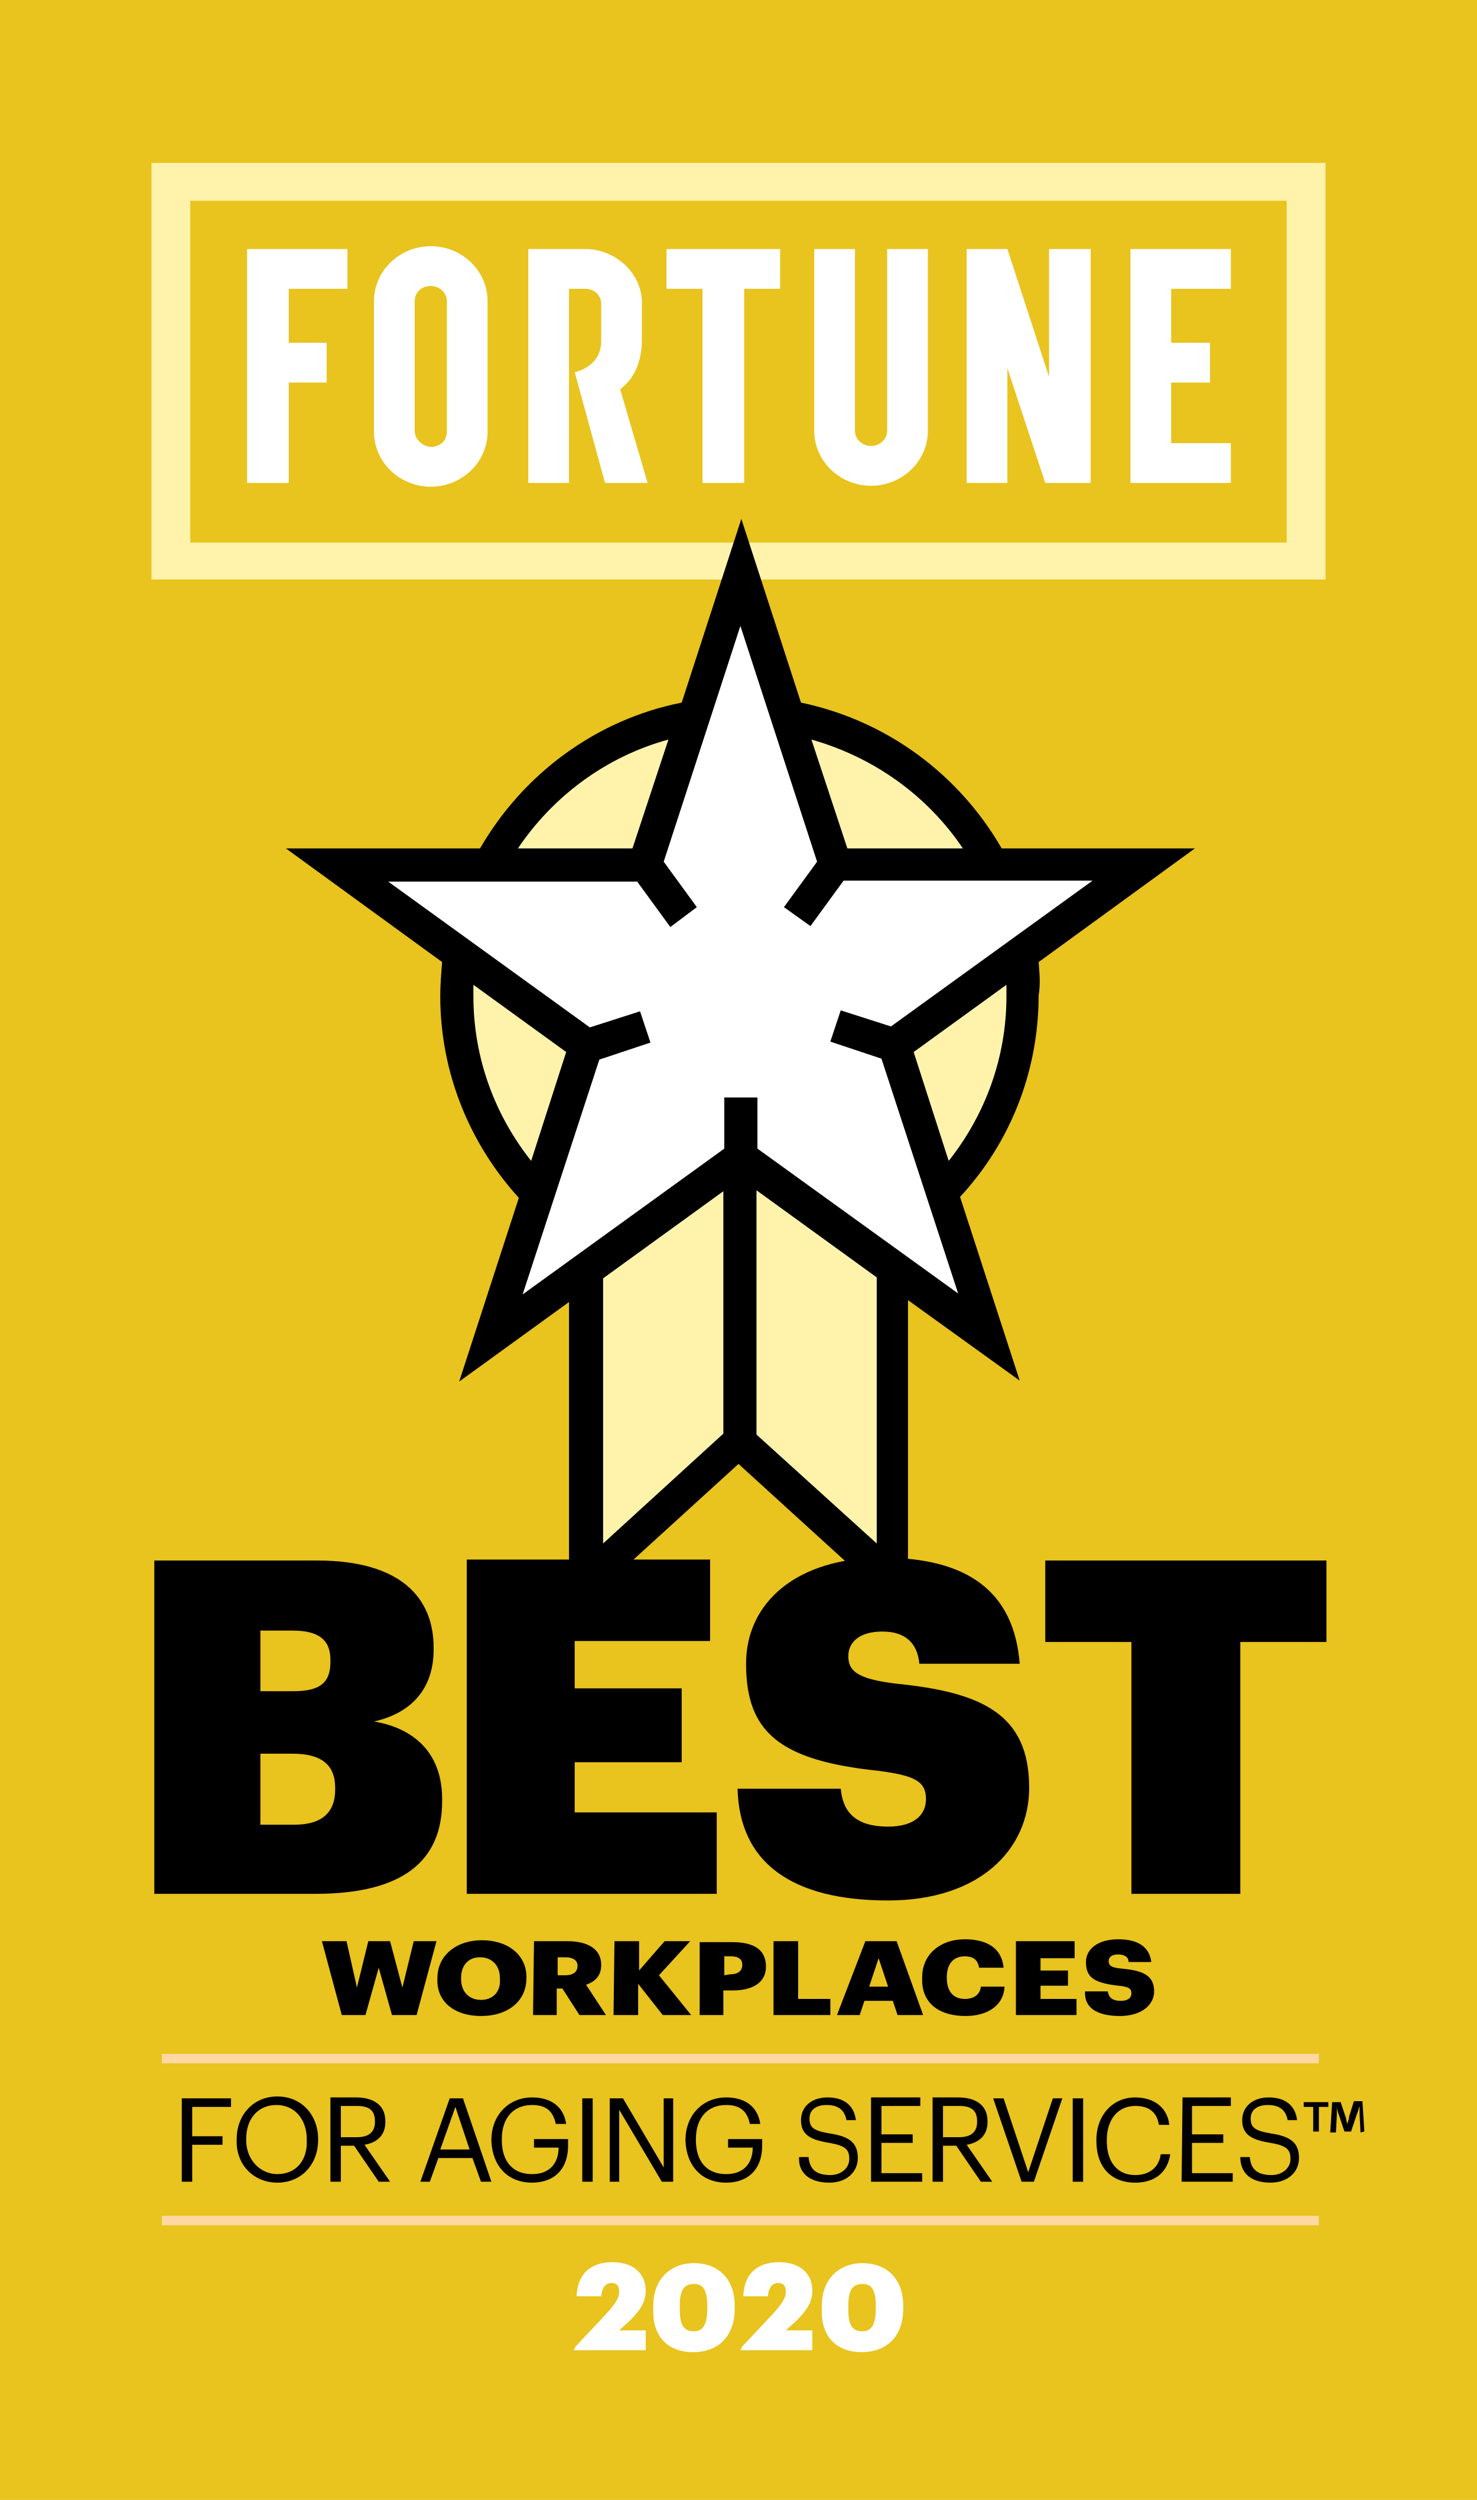
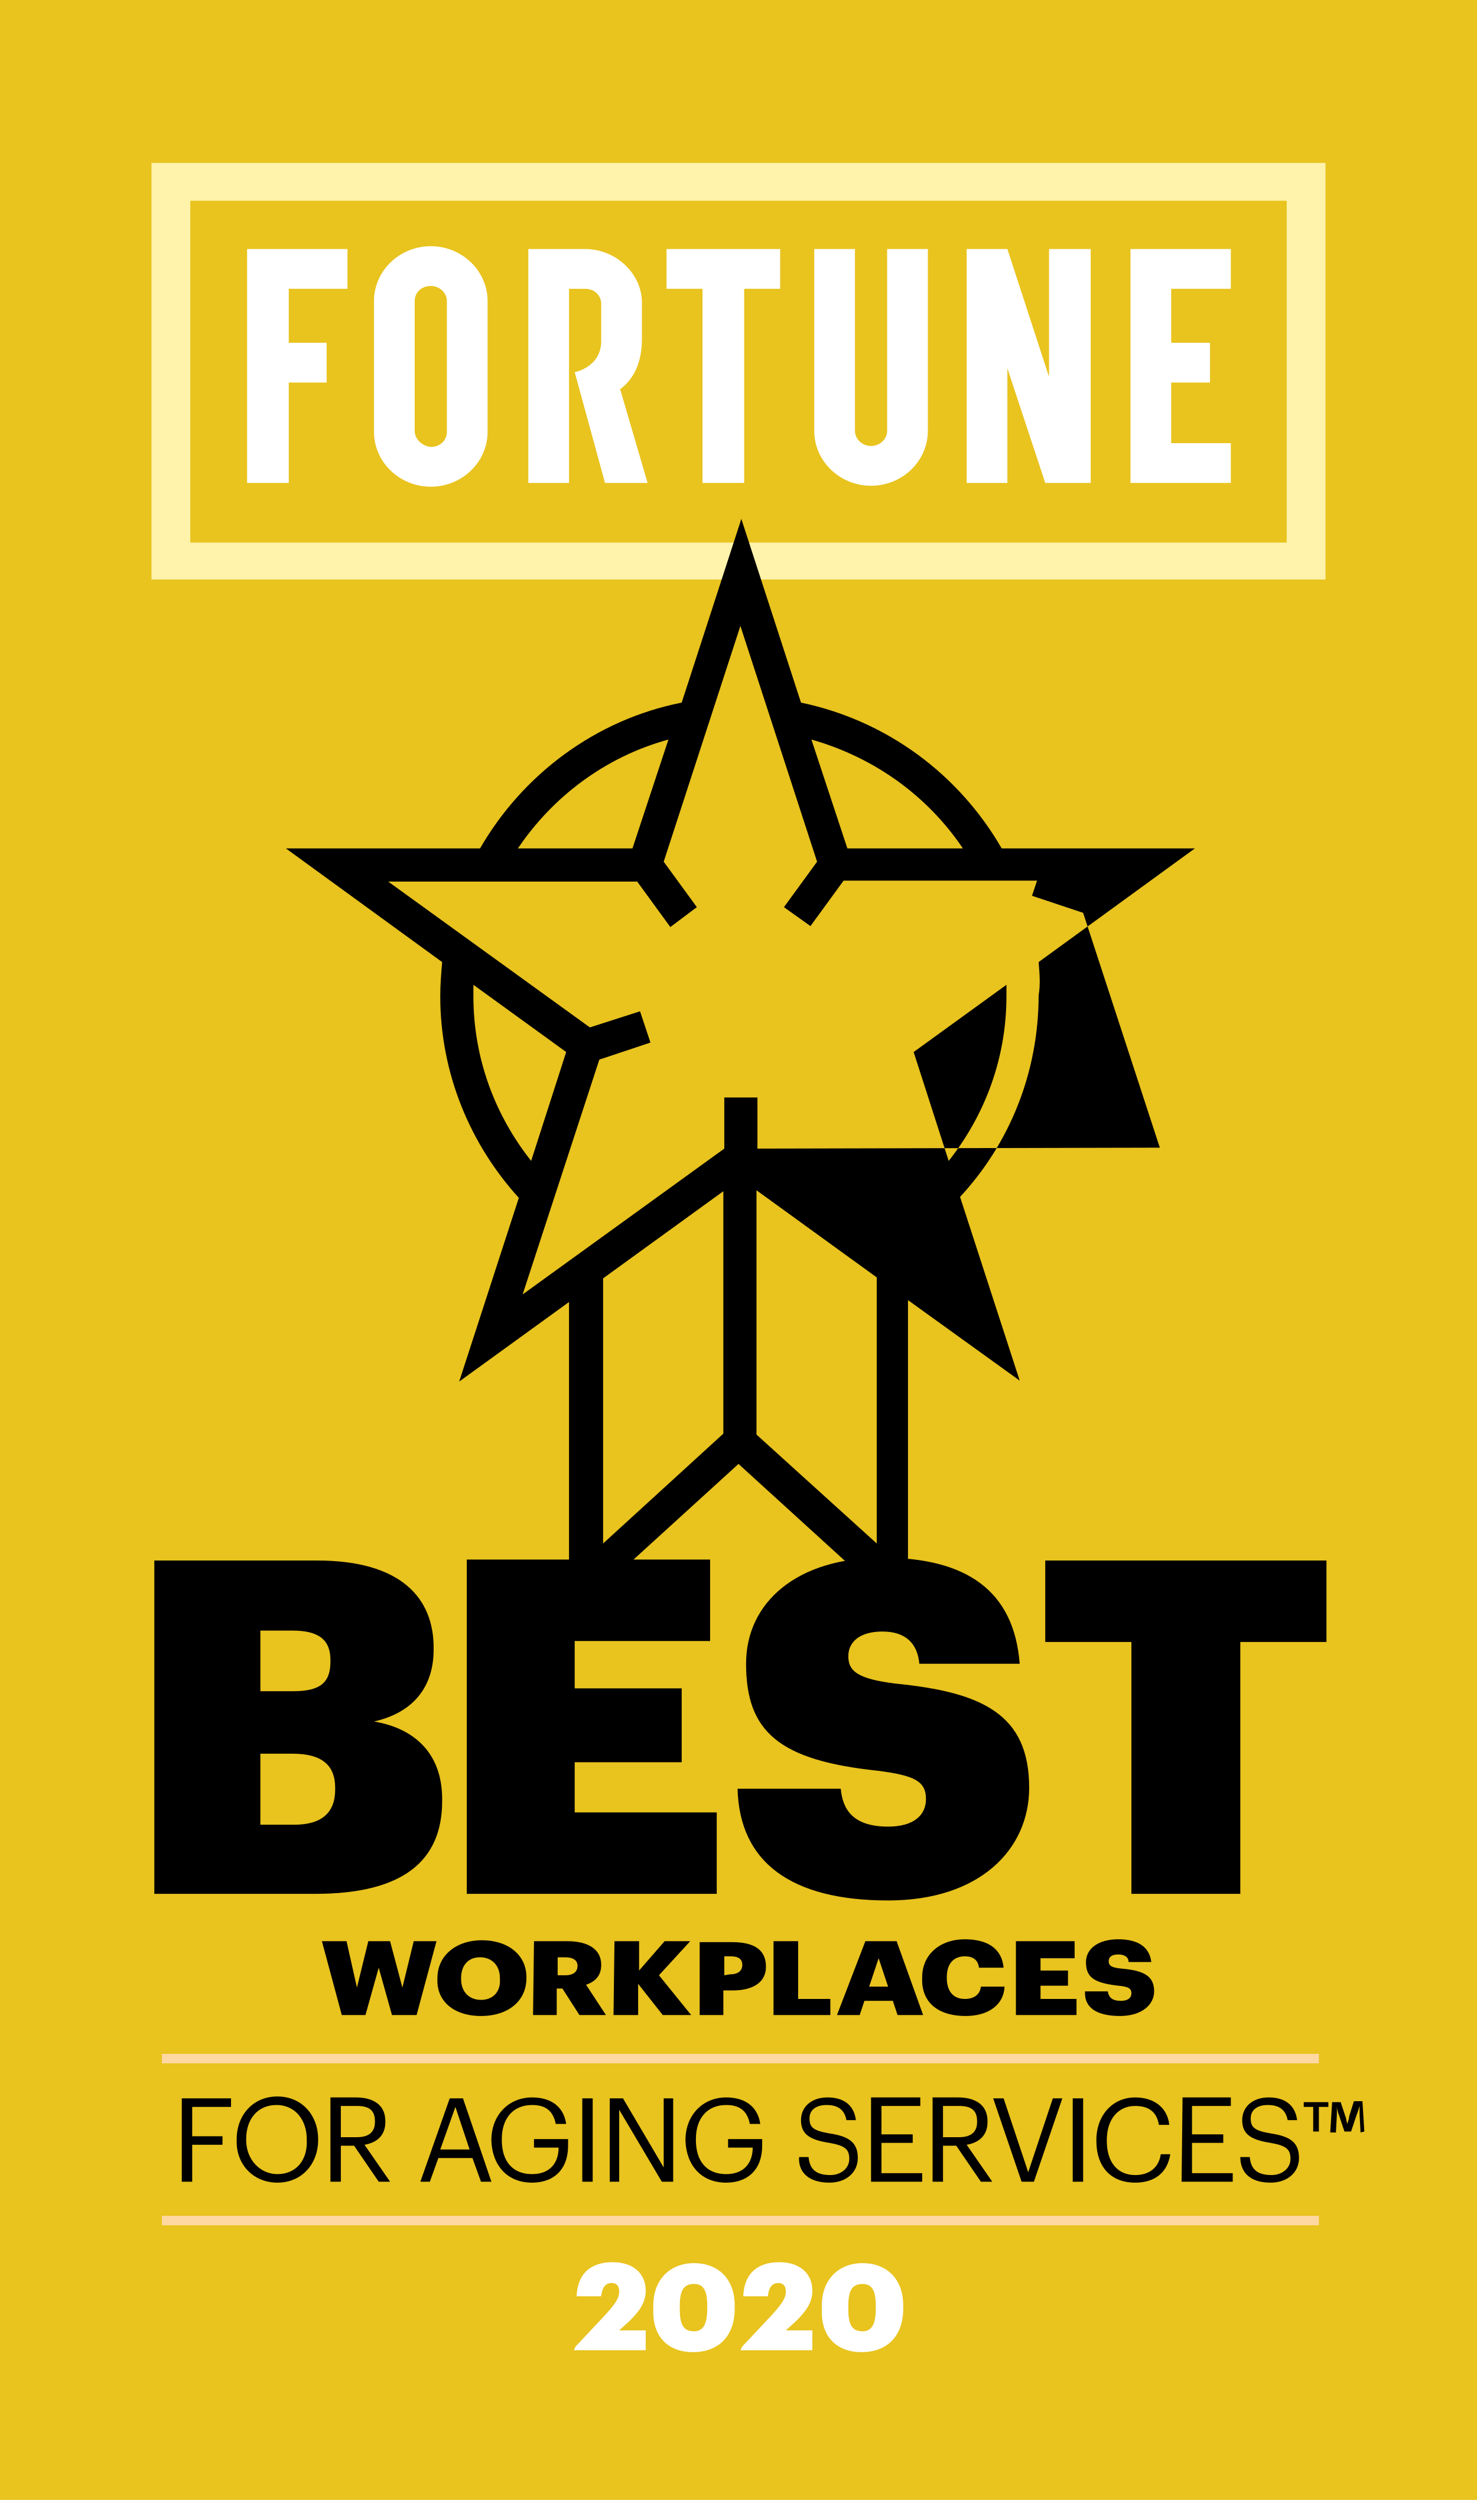
<svg xmlns="http://www.w3.org/2000/svg" id="Layer_1" x="0px" y="0px" width="156px" height="264px" viewBox="0 0 156 264" style="enable-background:new 0 0 156 264;" xml:space="preserve">
  <style type="text/css">	.st0{fill:#96D5D2;}	.st1{fill:#D4EDEA;}	.st2{fill:#FFFFFF;}	.st3{fill:#E9C31E;}	.st4{fill:#FFF3AB;}	.st5{fill:#FFD8A1;}	.st6{fill:#257E53;}	.st7{fill:#F2EEE2;}	.st8{fill:#69B0CE;}	.st9{fill:#EBF3F8;}	.st10{fill:#FAA61A;}	.st11{fill:#FFD6A1;}	.st12{fill:#2484C6;}	.st13{fill:#A9C2E5;}	.st14{fill:#EB6F33;}	.st15{fill:#F7C09F;}	.st16{fill:#808285;}	.st17{fill:#E5E5E5;}</style>
  <g>
    <rect class="st3" width="156" height="264" />
  </g>
  <g>
    <g>
      <path class="st4" d="M140,61.2H16v-44h124V61.2z M20.1,57.3h115.8V21.2H20.1V57.3z" />
    </g>
    <g>
      <polygon class="st2" points="110.8,26.3 110.8,39.8 106.4,26.3 102.1,26.3 102.1,51 106.4,51 106.4,38.9 110.4,51 115.2,51    115.2,26.3   " />
    </g>
    <g>
      <polygon class="st2" points="30.5,26.3 26.5,26.3 26.1,26.3 26.1,51 30.5,51 30.5,40.4 34.5,40.4 34.5,36.2 30.5,36.2 30.5,30.5    36.7,30.5 36.7,26.3   " />
    </g>
    <g>
      <polygon class="st2" points="82.4,26.3 70.4,26.3 70.4,30.5 74.2,30.5 74.2,51 78.6,51 78.6,30.5 82.4,30.5   " />
    </g>
    <g>
      <polygon class="st2" points="119.4,26.3 119.4,51 130,51 130,46.8 123.7,46.8 123.7,40.4 127.8,40.4 127.8,36.2 123.7,36.2    123.7,30.5 130,30.5 130,26.3   " />
    </g>
    <g>
      <path class="st2" d="M68.4,51h-4.5l-3.2-11.7c0,0,2.8-0.5,2.8-3.3v-3.9c0-0.9-0.7-1.6-1.7-1.6h-1.7V51h-4.3V26.3h6   c3.2,0,5.9,2.5,6,5.5h0v4h0c0,2.4-0.8,4.2-2.3,5.3L68.4,51z" />
    </g>
    <g>
      <path class="st2" d="M93.7,26.3v19.2c0,0.9-0.8,1.6-1.7,1.6c-0.9,0-1.7-0.7-1.7-1.6V26.3H86v19.2c0,3.2,2.7,5.8,6,5.8   c3.3,0,6-2.6,6-5.8V26.3L93.7,26.3L93.7,26.3z" />
    </g>
    <g>
      <path class="st2" d="M39.5,31.8v13.8c0,3.2,2.7,5.8,6,5.8s6-2.6,6-5.8V31.8c0-3.2-2.7-5.8-6-5.8l0,0C42.2,26,39.5,28.6,39.5,31.8    M43.8,45.5V31.8c0-0.9,0.7-1.6,1.7-1.6h0c0.9,0,1.7,0.7,1.7,1.6v13.8c0,0.9-0.7,1.6-1.7,1.6C44.6,47.1,43.8,46.4,43.8,45.5" />
    </g>
  </g>
-   <path class="st4" d="M107.8,100.8l13-9.4h-16.1c-4.3-8.1-12.2-14.1-21.6-15.6l-5-15.2l-5,15.2c-9.4,1.6-17.3,7.5-21.6,15.6H35.6 l13,9.4c-0.2,1.4-0.3,2.9-0.3,4.4c0,8.1,3.3,15.5,8.6,20.9l-5,15.2l10.1-7.3v32.9l16.2-14.7l16.2,14.7v-33l10.2,7.4l-5-15.2 c5.3-5.4,8.6-12.8,8.6-20.9C108.1,103.7,108,102.2,107.8,100.8z" />
  <g>
-     <polygon class="st2" points="78.2,60.9 88.2,91.5 120.7,91.5 94.4,110.4 104.5,141 78.2,122.1 51.9,141 62,110.4 35.7,91.5   68.2,91.5  " />
-   </g>
-   <path d="M109.7,101.6l16.5-12h-20.4c-4.5-7.8-12.1-13.5-21.2-15.4l-6.3-19.4l-6.3,19.4c-9.1,1.8-16.8,7.6-21.3,15.4H30.2l16.5,12 c-0.1,1.2-0.2,2.4-0.2,3.6c0,8.2,3.2,15.7,8.3,21.3l-6.3,19.4l11.6-8.4v33.4l17.9-16.3l17.9,16.3v-33.6l11.8,8.5l-6.3-19.4 c5.2-5.6,8.3-13.1,8.3-21.3C109.9,104,109.8,102.8,109.7,101.6z M101.7,89.6H89.5l-3.8-11.5C92.4,80,98,84.1,101.7,89.6z M70.6,78.1 l-3.8,11.5H54.7C58.4,84.1,64,79.9,70.6,78.1z M50,105.2c0-0.4,0-0.8,0-1.2l9.8,7.1l-3.7,11.5C52.3,117.8,50,111.8,50,105.2z  M76.4,151.4L63.7,163v-22.5v-5.5l12.7-9.2V151.4z M92.6,136.2V163l-12.7-11.5v-25.8l12.7,9.2V136.2z M80,121.3v-5.4h-3.5v5.4 l-21.3,15.4l8.1-24.8l5.4-1.8l-1.1-3.3l-5.3,1.7L41,93.1h26.3l3.5,4.8l2.8-2.1l-3.5-4.8l8.1-24.9l8.1,24.9l-3.5,4.8l2.8,2l3.5-4.8 h26.3l-21.3,15.4l-5.3-1.7l-1.1,3.3l5.4,1.8l8.1,24.8L80,121.3z M96.5,111.1l9.8-7.1c0,0.4,0,0.8,0,1.2c0,6.6-2.3,12.6-6.1,17.4 L96.5,111.1z" />
+     </g>
+   <path d="M109.7,101.6l16.5-12h-20.4c-4.5-7.8-12.1-13.5-21.2-15.4l-6.3-19.4l-6.3,19.4c-9.1,1.8-16.8,7.6-21.3,15.4H30.2l16.5,12 c-0.1,1.2-0.2,2.4-0.2,3.6c0,8.2,3.2,15.7,8.3,21.3l-6.3,19.4l11.6-8.4v33.4l17.9-16.3l17.9,16.3v-33.6l11.8,8.5l-6.3-19.4 c5.2-5.6,8.3-13.1,8.3-21.3C109.9,104,109.8,102.8,109.7,101.6z M101.7,89.6H89.5l-3.8-11.5C92.4,80,98,84.1,101.7,89.6z M70.6,78.1 l-3.8,11.5H54.7C58.4,84.1,64,79.9,70.6,78.1z M50,105.2c0-0.4,0-0.8,0-1.2l9.8,7.1l-3.7,11.5C52.3,117.8,50,111.8,50,105.2z  M76.4,151.4L63.7,163v-22.5v-5.5l12.7-9.2V151.4z M92.6,136.2V163l-12.7-11.5v-25.8l12.7,9.2V136.2z M80,121.3v-5.4h-3.5v5.4 l-21.3,15.4l8.1-24.8l5.4-1.8l-1.1-3.3l-5.3,1.7L41,93.1h26.3l3.5,4.8l2.8-2.1l-3.5-4.8l8.1-24.9l8.1,24.9l-3.5,4.8l2.8,2l3.5-4.8 h26.3l-5.3-1.7l-1.1,3.3l5.4,1.8l8.1,24.8L80,121.3z M96.5,111.1l9.8-7.1c0,0.4,0,0.8,0,1.2c0,6.6-2.3,12.6-6.1,17.4 L96.5,111.1z" />
  <g>
    <g>
      <path d="M134.2,230.5c1.8,0,3-1.1,3-2.6c0-1.7-1-2.3-3-2.6c-1.8-0.3-2.1-0.7-2.1-1.6c0-0.8,0.6-1.4,1.8-1.4c1.2,0,1.9,0.5,2.1,1.6   h1c-0.2-1.6-1.3-2.4-3-2.4c-1.7,0-2.8,1-2.8,2.4c0,1.6,1.1,2.1,3,2.4c1.7,0.3,2.1,0.7,2.1,1.7s-0.9,1.7-2,1.7   c-1.8,0-2.2-0.9-2.3-1.9h-1C131,229.2,131.8,230.5,134.2,230.5 M124.8,230.4h5.4v-0.9h-4.3v-3.2h3.3v-0.9h-3.3v-3h4.1v-0.9h-5.1   L124.8,230.4L124.8,230.4z M119.9,230.5c2,0,3.4-1,3.7-3h-1c-0.2,1.4-1.2,2.2-2.7,2.2c-1.9,0-3-1.4-3-3.6v-0.1   c0-2.2,1.2-3.6,3-3.6c1.5,0,2.3,0.7,2.5,2h1.1c-0.2-1.9-1.7-2.9-3.6-2.9c-2.4,0-4.1,1.9-4.1,4.5v0.1   C115.8,228.8,117.3,230.5,119.9,230.5 M113.3,230.4h1.1v-8.8h-1.1V230.4z M107.9,230.4h1.3l3-8.8h-1l-2.6,7.8l-2.6-7.8h-1.1   L107.9,230.4z M99.6,225.7v-3.3h1.7c1.2,0,1.9,0.4,1.9,1.6v0.1c0,1.1-0.7,1.6-1.9,1.6H99.6z M98.5,230.4h1.1v-3.8h1.4l2.6,3.8h1.2   l-2.7-3.9c1.2-0.2,2.2-0.9,2.2-2.4V224c0-1.8-1.4-2.5-3.1-2.5h-2.7L98.5,230.4L98.5,230.4z M92,230.4h5.4v-0.9h-4.3v-3.2h3.3v-0.9   h-3.3v-3h4.1v-0.9H92L92,230.4L92,230.4z M87.6,230.5c1.8,0,3-1.1,3-2.6c0-1.7-1-2.3-3-2.6c-1.8-0.3-2.1-0.7-2.1-1.6   c0-0.8,0.6-1.4,1.8-1.4c1.2,0,1.9,0.5,2.1,1.6h1c-0.2-1.6-1.3-2.4-3-2.4c-1.7,0-2.8,1-2.8,2.4c0,1.6,1.1,2.1,3,2.4   c1.7,0.3,2.1,0.7,2.1,1.7s-0.9,1.7-2,1.7c-1.8,0-2.2-0.9-2.3-1.9h-1C84.3,229.2,85.2,230.5,87.6,230.5 M76.7,230.5   c2.3,0,3.8-1.4,3.8-3.9v-0.7h-3.6v0.9h2.6c0,1.6-0.9,2.8-2.8,2.8c-2.1,0-3.2-1.4-3.2-3.6v-0.1c0-2.2,1.2-3.6,3.2-3.6   c1.3,0,2.2,0.5,2.5,2h1.1c-0.3-2-1.8-2.8-3.6-2.8c-2.5,0-4.3,1.9-4.3,4.5v0.1C72.5,228.6,74,230.5,76.7,230.5 M64.4,230.4h1v-7.6   l4.5,7.6h1.2v-8.8h-1v7.3l-4.3-7.3h-1.4V230.4z M61.5,230.4h1.1v-8.8h-1.1V230.4z M56.2,230.5c2.3,0,3.8-1.4,3.8-3.9v-0.7h-3.6   v0.9H59c0,1.6-0.9,2.8-2.8,2.8c-2.1,0-3.2-1.4-3.2-3.6v-0.1c0-2.2,1.2-3.6,3.2-3.6c1.3,0,2.2,0.5,2.5,2h1.1   c-0.3-2-1.8-2.8-3.6-2.8c-2.5,0-4.3,1.9-4.3,4.5v0.1C52,228.6,53.5,230.5,56.2,230.5 M48.1,222.5l1.5,4.5h-3.1L48.1,222.5z    M44.4,230.4h1l0.9-2.5h3.6l0.9,2.5h1.1l-3-8.8h-1.4L44.4,230.4z M36,225.7v-3.3h1.7c1.2,0,1.9,0.4,1.9,1.6v0.1   c0,1.1-0.7,1.6-1.9,1.6H36z M34.9,230.4H36v-3.8h1.4l2.6,3.8h1.2l-2.7-3.9c1.2-0.2,2.2-0.9,2.2-2.4V224c0-1.8-1.4-2.5-3.1-2.5   h-2.7V230.4z M29.3,229.6c-1.8,0-3.3-1.5-3.3-3.6v-0.1c0-2.1,1.2-3.6,3.2-3.6c2,0,3.2,1.6,3.2,3.6v0.1   C32.5,228.1,31.3,229.6,29.3,229.6 M29.3,230.5c2.6,0,4.3-2,4.3-4.5v-0.1c0-2.5-1.7-4.5-4.3-4.5s-4.3,2-4.3,4.5v0.1   C24.9,228.5,26.7,230.5,29.3,230.5 M19.2,230.4h1.1v-3.9h3.2v-0.9h-3.2v-3.1h4.1v-0.9h-5.2L19.2,230.4L19.2,230.4z" />
    </g>
    <g>
      <path d="M118.3,212.9c2.3,0,3.6-1.2,3.6-2.6c0-1.7-1.2-2.2-3.4-2.4c-1.1-0.1-1.4-0.3-1.4-0.8c0-0.4,0.3-0.7,1-0.7   c0.7,0,1.1,0.3,1.1,0.8h2.4c-0.2-1.6-1.4-2.4-3.5-2.4c-2.1,0-3.4,1-3.4,2.4c0,1.6,0.8,2.2,3.4,2.5c1.1,0.1,1.4,0.3,1.4,0.8   c0,0.5-0.4,0.8-1.1,0.8c-1.1,0-1.3-0.5-1.4-1h-2.4C114.5,212,115.8,212.9,118.3,212.9 M107.3,212.8h6.4v-1.7h-3.8v-1.4h2.9v-1.6   h-2.9v-1.3h3.6V205h-6.2V212.8z M102,212.9c2.3,0,4-1.1,4.1-3.1h-2.5c-0.1,0.9-0.8,1.3-1.7,1.3c-1.2,0-1.9-0.8-1.9-2.2v-0.1   c0-1.4,0.7-2.2,1.9-2.2c0.9,0,1.4,0.4,1.5,1.2h2.6c-0.2-2.1-1.8-3-4.1-3c-2.6,0-4.5,1.6-4.5,4v0.1   C97.3,211.3,98.9,212.9,102,212.9 M92.8,206.8l1,3h-2L92.8,206.8z M88.4,212.8h2.4l0.5-1.5h3l0.5,1.5h2.7l-2.8-7.8h-3.3   L88.4,212.8z M81.8,212.8h5.9v-1.7h-3.4V205h-2.6V212.8z M76.5,208.6v-2h0.7c0.8,0,1.2,0.3,1.2,0.9v0c0,0.6-0.4,1-1.3,1   L76.5,208.6L76.5,208.6z M73.9,212.8h2.5v-2.6h1c2.2,0,3.5-0.9,3.5-2.5v0c0-1.7-1.1-2.6-3.6-2.6h-3.4L73.9,212.8L73.9,212.8z    M64.8,212.8h2.6v-3.3l2.6,3.3h3l-3.4-4.2l3.3-3.6h-2.7l-2.7,3.1V205h-2.6L64.8,212.8L64.8,212.8z M58.9,208.6v-1.9h0.8   c0.8,0,1.3,0.3,1.3,0.9v0c0,0.6-0.4,1-1.3,1L58.9,208.6L58.9,208.6z M56.3,212.8h2.5V210h0.6l1.8,2.8H64l-2.1-3.2   c0.9-0.3,1.6-0.9,1.6-2.1v0c0-1.6-1.3-2.5-3.6-2.5h-3.5L56.3,212.8L56.3,212.8z M50.8,211.2c-1.2,0-2.1-0.8-2.1-2.2v-0.1   c0-1.4,0.8-2.2,2-2.2s2.1,0.8,2.1,2.2v0.1C52.9,210.3,52.1,211.2,50.8,211.2 M50.8,212.9c2.9,0,4.8-1.6,4.8-4v-0.1   c0-2.4-2-3.9-4.7-3.9c-2.7,0-4.7,1.6-4.7,4v0.1C46.1,211.3,47.9,212.9,50.8,212.9 M36.1,212.8h2.5l1.4-5l1.4,5H44l2.1-7.8h-2.4   l-1.2,4.9l-1.3-4.9h-2.3l-1.2,4.9l-1.1-4.9H34L36.1,212.8z" />
    </g>
    <g>
-       <rect x="17.3" y="217.2" class="st2" width="121.7" height="0.5" />
-     </g>
+       </g>
    <g>
      <rect x="17.1" y="216.9" class="st5" width="122.2" height="1" />
    </g>
    <g>
      <rect x="17.4" y="234.3" class="st2" width="121.7" height="0.5" />
    </g>
    <g>
      <path class="st5" d="M139.4,235H17.1v-1h122.2V235z M17.7,234.5l121.2,0L17.7,234.5z" />
    </g>
    <g>
      <path d="M119.5,200H131v-26.6h9.1v-8.6h-29.7v8.6h9.1L119.5,200L119.5,200z M93.8,200.7c9.7,0,14.9-5.4,14.9-11.9   c0-7.8-5-10.1-14.1-11c-4-0.5-5-1.3-5-2.9c0-1.5,1.2-2.6,3.6-2.6c2.4,0,3.7,1.2,3.9,3.4h10.6c-0.6-7.7-5.6-11.2-14.5-11.2   c-9,0-14.4,4.7-14.4,11.2c0,7.2,3.5,10.2,13.9,11.3c3.9,0.5,5.1,1.1,5.1,3c0,1.7-1.3,2.9-4,2.9c-3.7,0-4.8-1.8-5-4H77.9   C78.1,196.7,83.6,200.7,93.8,200.7 M49.3,200h26.4v-8.6h-15v-5.3H72v-7.8H60.7v-5H75v-8.6H49.3L49.3,200L49.3,200z M27.5,192.7   v-7.5h3.4c3.2,0,4.5,1.3,4.5,3.6v0.2c0,2.4-1.4,3.7-4.3,3.7L27.5,192.7L27.5,192.7z M27.5,178.6v-6.4h3.4c2.8,0,4,1,4,3.1v0.2   c0,2.2-1.1,3.1-3.9,3.1H27.5z M16.3,200h17c9.3,0,13.4-3.5,13.4-9.8V190c0-4.9-3-7.5-7.2-8.2c4-0.9,6.3-3.5,6.3-7.6v-0.2   c0-5.2-3.4-9.2-12.3-9.2H16.3L16.3,200L16.3,200z" />
    </g>
    <g>
      <g>
        <path d="M140.3,222v0.5h-1v2.6h-0.6v-2.6h-1V222H140.3z M143.7,225.2l-0.1-1.9c0-0.2,0-0.5,0-0.9h0c-0.1,0.3-0.2,0.7-0.3,0.9    l-0.6,1.8H142l-0.6-1.8c-0.1-0.2-0.2-0.6-0.2-0.9h0c0,0.3,0,0.6,0,0.9l-0.1,1.9h-0.6l0.2-3.2h0.9l0.5,1.5    c0.1,0.2,0.1,0.5,0.2,0.8h0c0.1-0.3,0.2-0.6,0.2-0.8l0.5-1.6h0.9l0.2,3.2L143.7,225.2L143.7,225.2z" />
      </g>
    </g>
    <g>
      <g>
        <g>
          <path class="st2" d="M78.2,248.2h7.6v-2.1h-2.8l1.1-1c1-1,1.7-1.9,1.7-3.2c0-1.7-1.2-3-3.5-3c-2.3,0-3.7,1.2-3.8,3.6h2.6     c0.1-1,0.5-1.4,1.1-1.4c0.6,0,0.8,0.4,0.8,0.9c0,0.8-0.6,1.5-1.5,2.5l-3.1,3.3L78.2,248.2L78.2,248.2z M73.3,246.2     c-1.1,0-1.5-0.7-1.5-2.3v-0.4c0-1.6,0.4-2.3,1.5-2.3c1,0,1.4,0.7,1.4,2.3v0.3C74.7,245.4,74.3,246.2,73.3,246.2 M73.2,248.4     c2.7,0,4.4-1.7,4.4-4.6v-0.3c0-3-1.9-4.5-4.3-4.5c-2.4,0-4.3,1.6-4.3,4.5v0.4C68.9,246.8,70.6,248.4,73.2,248.4 M91.1,246.2     c-1.1,0-1.5-0.7-1.5-2.3v-0.4c0-1.6,0.4-2.3,1.5-2.3c1,0,1.4,0.7,1.4,2.3v0.3C92.5,245.4,92.1,246.2,91.1,246.2 M91,248.4     c2.7,0,4.4-1.7,4.4-4.6v-0.3c0-3-1.9-4.5-4.3-4.5c-2.4,0-4.3,1.6-4.3,4.5v0.4C86.7,246.8,88.4,248.4,91,248.4 M60.6,248.2h7.6     v-2.1h-2.8l1.1-1c1-1,1.7-1.9,1.7-3.2c0-1.7-1.2-3-3.5-3c-2.3,0-3.7,1.2-3.8,3.6h2.6c0.1-1,0.5-1.4,1.1-1.4     c0.6,0,0.8,0.4,0.8,0.9c0,0.8-0.6,1.5-1.5,2.5l-3.1,3.3L60.6,248.2L60.6,248.2z" />
        </g>
      </g>
    </g>
  </g>
</svg>